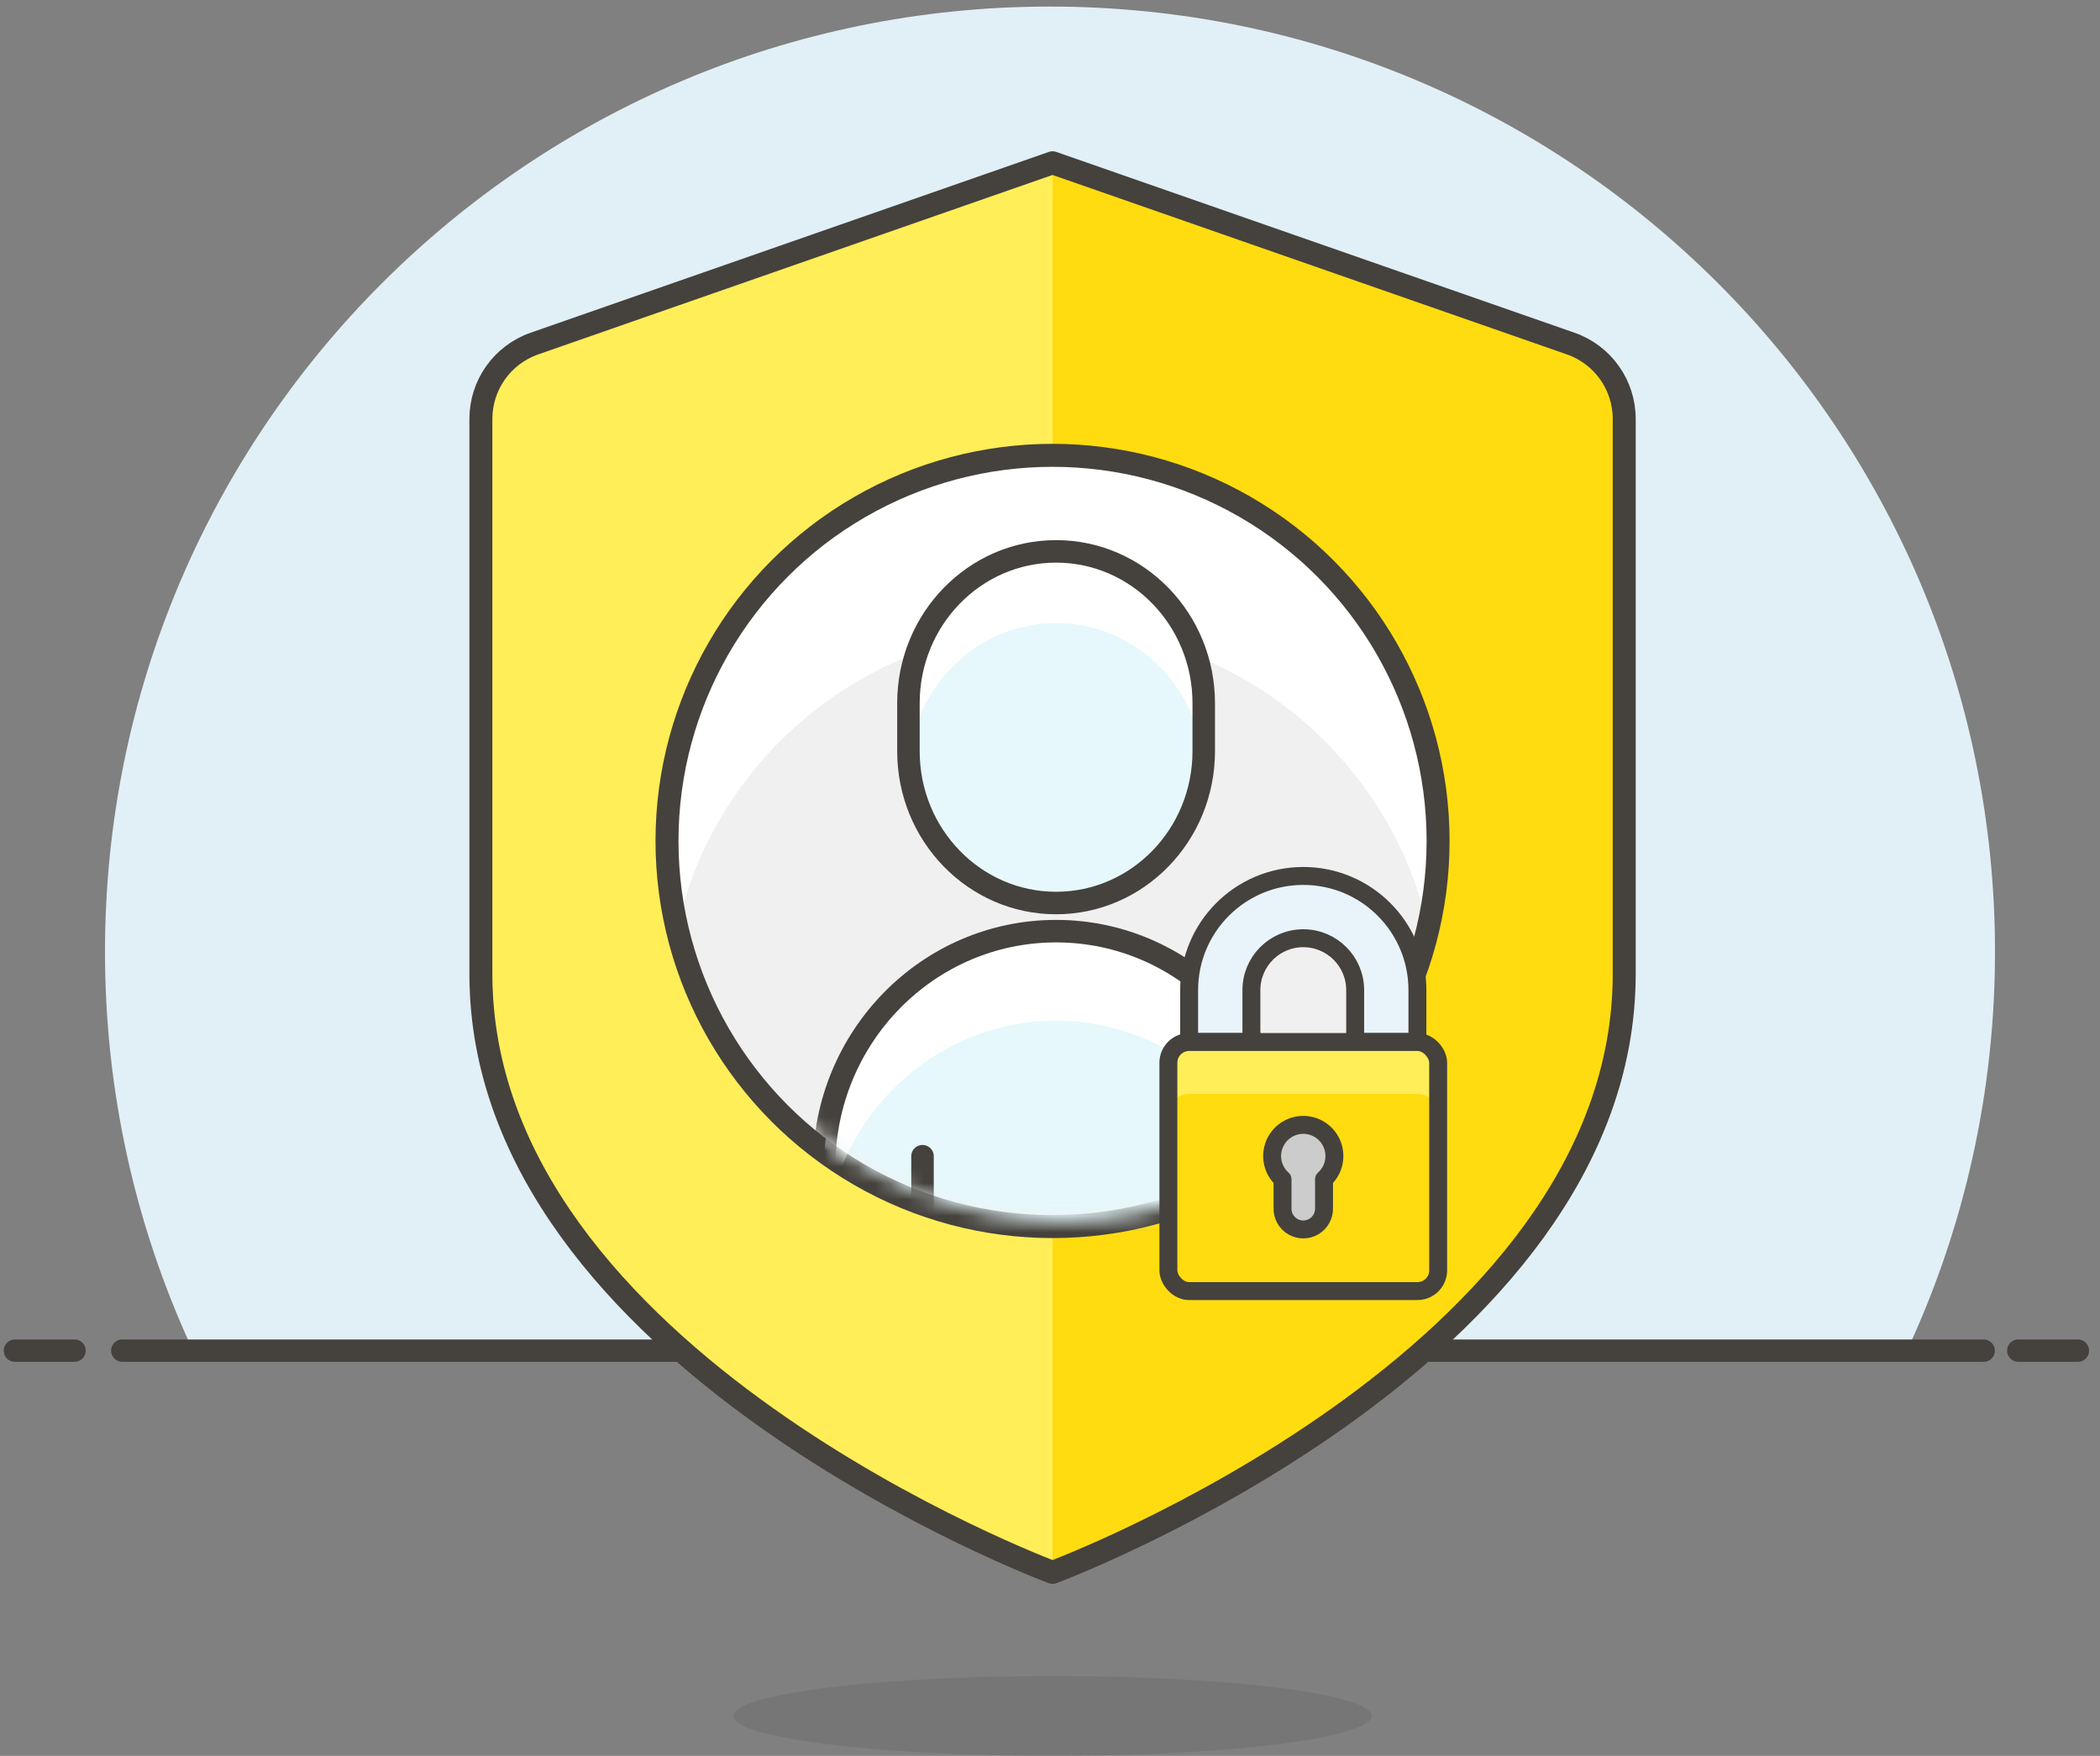
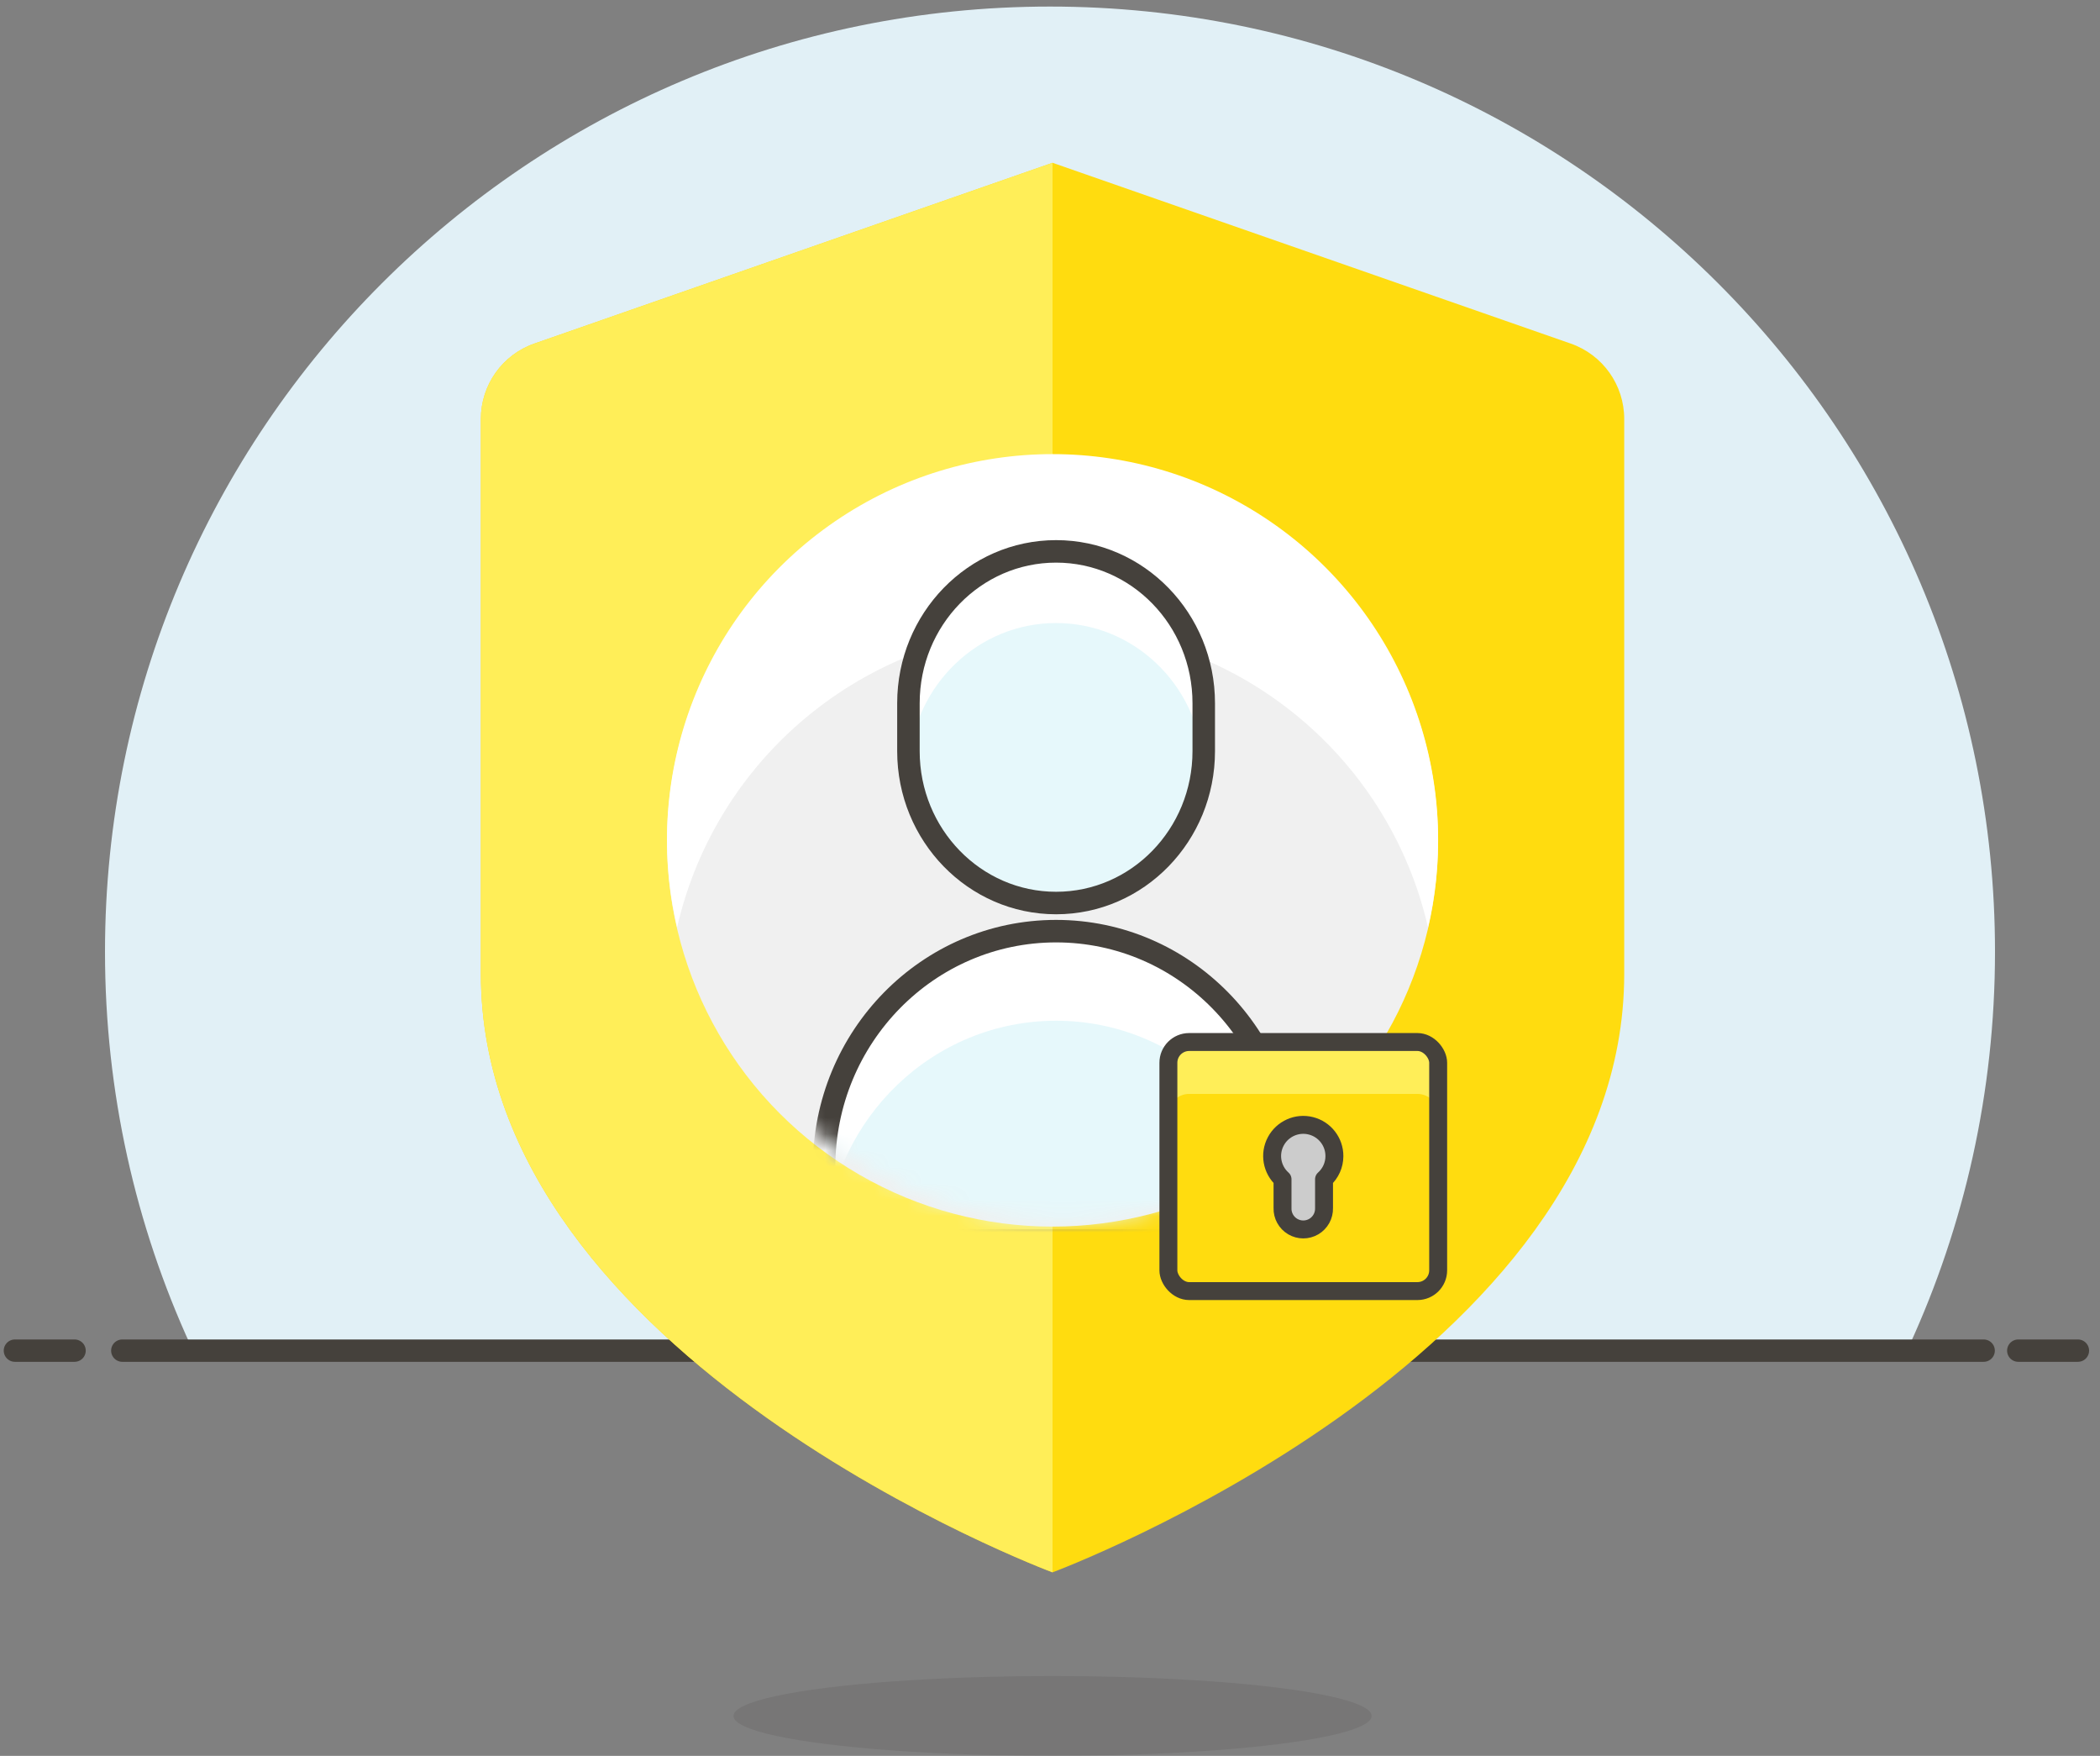
<svg xmlns="http://www.w3.org/2000/svg" xmlns:xlink="http://www.w3.org/1999/xlink" width="128px" height="107px" viewBox="0 0 128 107">
  <rect x="0" y="0" width="128" height="107" fill="#808080" stroke="none" />
  <title>C0A6F197-423F-4D6E-8112-F67E8A21EB9F@1x</title>
  <defs>
    <path d="M47.366,23.451 C47.366,36.356 36.904,46.817 24,46.817 C11.096,46.817 0.634,36.356 0.634,23.451 C0.634,10.547 11.096,0.086 24,0.086 C36.904,0.086 47.366,10.547 47.366,23.451" id="path-1" />
  </defs>
  <g id="Guetesiegel" stroke="none" stroke-width="1" fill="none" fill-rule="evenodd">
    <g id="Guetesiegel_Desktop-1440-EN" transform="translate(-657, -1546)">
      <g id="Card-Grid/Card" transform="translate(545, 1516)">
        <g id="illustration-trustmark-security" transform="translate(112, 24)">
          <g id="Background-with-Horizon" transform="translate(0.909, 6.4)">
            <path d="M63.091,0 C94.903,0 120.691,25.788 120.691,57.6 C120.691,66.165 118.821,74.294 115.468,81.6 L10.714,81.6 C7.361,74.294 5.491,66.165 5.491,57.6 C5.491,25.788 31.279,0 63.091,0 Z" id="Combined-Shape" fill="#E1F0F6" />
            <line x1="6.545" y1="81.906" x2="120" y2="81.906" id="Stroke-5" stroke="#45413C" stroke-width="1.362" stroke-linecap="round" stroke-linejoin="round" />
            <line x1="0" y1="81.906" x2="3.636" y2="81.906" id="Stroke-7" stroke="#45413C" stroke-width="1.362" stroke-linecap="round" stroke-linejoin="round" />
            <line x1="122.109" y1="81.906" x2="125.745" y2="81.906" id="Stroke-9" stroke="#45413C" stroke-width="1.362" stroke-linecap="round" stroke-linejoin="round" />
          </g>
          <g id="Illustration" transform="translate(28.8, 15.2)">
            <g id="Group" transform="translate(0.2, 0.4)">
              <g id="Path">
                <path d="M35.155,0.32 L66.739,11.337 C68.692,12.018 70,13.859 70,15.927 L70,49.75 C70,73.25 35.155,86.216 35.155,86.216 C35.155,86.216 0.311,73.25 0.311,49.75 L0.311,15.927 C0.311,13.859 1.619,12.018 3.571,11.337 L35.155,0.32 Z" fill="#FFDC0F" fill-rule="nonzero" />
                <path d="M35.155,86.216 C35.155,86.216 0.311,73.25 0.311,49.75 L0.311,15.927 C0.311,13.859 1.619,12.018 3.571,11.337 L35.155,0.32 L35.155,86.216 Z" fill="#FFEE58" fill-rule="nonzero" />
-                 <path d="M35.155,0.32 L66.739,11.337 C68.692,12.018 70,13.859 70,15.927 L70,49.75 C70,73.25 35.155,86.216 35.155,86.216 C35.155,86.216 0.311,73.25 0.311,49.75 L0.311,15.927 C0.311,13.859 1.619,12.018 3.571,11.337 L35.155,0.32 Z" stroke="#45413C" stroke-width="1.4" stroke-linecap="round" stroke-linejoin="round" />
              </g>
              <g transform="translate(11.2, 17.4)">
                <circle id="Oval" fill="#F0F0F0" fill-rule="nonzero" cx="23.955" cy="24.247" r="23.5" />
                <path d="M23.955,11.281 C34.899,11.286 44.39,18.847 46.841,29.513 C49.043,20.074 45.224,10.251 37.225,4.778 C29.225,-0.695 18.686,-0.695 10.686,4.778 C2.686,10.251 -1.133,20.074 1.07,29.513 C3.52,18.847 13.011,11.286 23.955,11.281 L23.955,11.281 Z" id="Path" fill="#FFFFFF" fill-rule="nonzero" />
-                 <circle id="Oval" stroke="#45413C" stroke-width="1.4" stroke-linecap="round" stroke-linejoin="round" cx="23.955" cy="24.247" r="23.5" />
              </g>
              <ellipse id="Oval" fill="#45413C" fill-rule="nonzero" opacity="0.15" cx="35.155" cy="94.967" rx="19.447" ry="2.43" />
            </g>
            <g id="Group" transform="translate(12, 18.4)">
              <mask id="mask-2" fill="white">
                <use xlink:href="#path-1" />
              </mask>
              <g id="Mask" />
              <path d="M37.714,43.534 C37.714,35.586 31.382,29.143 23.571,29.143 C15.761,29.143 9.429,35.586 9.429,43.534 L9.429,48 L37.714,48 L37.714,43.534 Z" id="Fill-3" fill="#E6F8FB" mask="url(#mask-2)" />
              <path d="M14.571,18.175 C14.571,23.286 18.601,27.429 23.571,27.429 C28.542,27.429 32.571,23.286 32.571,18.175 L32.571,15.253 C32.571,10.143 28.542,6 23.571,6 C18.601,6 14.571,10.143 14.571,15.253 L14.571,18.175 Z" id="Fill-5" fill="#E6F8FB" mask="url(#mask-2)" />
-               <line x1="15.429" y1="48" x2="15.429" y2="42.857" id="Stroke-7" stroke="#45413C" stroke-width="1.371" stroke-linecap="round" stroke-linejoin="round" mask="url(#mask-2)" />
              <path d="M23.571,6 C18.601,6 14.571,10.127 14.571,15.218 L14.571,18.129 C14.571,18.375 14.588,18.616 14.607,18.857 C14.97,14.107 18.841,10.367 23.571,10.367 C28.302,10.367 32.173,14.107 32.535,18.857 C32.554,18.616 32.571,18.375 32.571,18.129 L32.571,15.218 C32.571,10.127 28.542,6 23.571,6" id="Fill-9" fill="#FFFFFF" mask="url(#mask-2)" />
              <path d="M14.571,18.175 C14.571,23.286 18.601,27.429 23.571,27.429 C28.542,27.429 32.571,23.286 32.571,18.175 L32.571,15.253 C32.571,10.143 28.542,6 23.571,6 C18.601,6 14.571,10.143 14.571,15.253 L14.571,18.175 Z" id="Stroke-11" stroke="#45413C" stroke-width="1.371" stroke-linecap="round" stroke-linejoin="round" mask="url(#mask-2)" />
              <path d="M23.571,29.143 C15.761,29.143 9.429,35.586 9.429,43.534 L9.429,48 L9.478,48 C9.981,40.517 16.09,34.602 23.571,34.602 C31.053,34.602 37.162,40.517 37.665,48 L37.714,48 L37.714,43.534 C37.714,35.586 31.382,29.143 23.571,29.143" id="Fill-13" fill="#FFFFFF" mask="url(#mask-2)" />
              <path d="M37.714,43.534 C37.714,35.586 31.382,29.143 23.571,29.143 C15.761,29.143 9.429,35.586 9.429,43.534 L9.429,48 L37.714,48 L37.714,43.534 Z" id="Stroke-15" stroke="#45413C" stroke-width="1.371" stroke-linecap="round" stroke-linejoin="round" mask="url(#mask-2)" />
            </g>
            <g id="Group" transform="translate(42.4, 44)">
              <rect id="Rectangle" fill="#FFDC0F" fill-rule="nonzero" x="0.016" y="10.299" width="16.444" height="15.178" rx="1.265" />
-               <path d="M15.195,7.136 C15.195,3.294 12.081,0.179 8.238,0.179 C4.396,0.179 1.281,3.294 1.281,7.136 L1.281,10.299 L5.076,10.299 L5.076,7.136 C5.076,5.39 6.492,3.974 8.238,3.974 C9.985,3.974 11.401,5.39 11.401,7.136 L11.401,10.299 L15.195,10.299 L15.195,7.136 Z" id="Path" stroke="#45413C" stroke-width="1.093" fill="#E8F4FA" fill-rule="nonzero" stroke-linecap="round" stroke-linejoin="round" />
              <path d="M15.195,10.299 L1.281,10.299 C0.582,10.299 0.016,10.865 0.016,11.564 L0.016,14.726 C0.016,14.027 0.582,13.461 1.281,13.461 L15.195,13.461 C15.531,13.461 15.853,13.594 16.09,13.831 C16.327,14.069 16.46,14.391 16.46,14.726 L16.46,11.564 C16.46,11.228 16.327,10.907 16.09,10.669 C15.853,10.432 15.531,10.299 15.195,10.299 L15.195,10.299 Z" id="Path" fill="#FFEE58" fill-rule="nonzero" />
              <rect id="Rectangle" stroke="#45413C" stroke-width="1.093" stroke-linecap="round" stroke-linejoin="round" x="0.016" y="10.299" width="16.444" height="15.178" rx="1.265" />
              <path d="M10.135,17.256 C10.14,16.382 9.548,15.618 8.701,15.405 C7.854,15.191 6.97,15.584 6.561,16.356 C6.151,17.127 6.321,18.079 6.973,18.661 L6.973,20.418 C6.959,20.879 7.198,21.31 7.594,21.545 C7.991,21.779 8.484,21.779 8.881,21.545 C9.278,21.31 9.516,20.879 9.503,20.418 L9.503,18.661 C9.904,18.304 10.134,17.793 10.135,17.256 Z" id="Path" stroke="#45413C" stroke-width="1.093" fill="#CCCCCC" fill-rule="nonzero" stroke-linecap="round" stroke-linejoin="round" />
            </g>
          </g>
        </g>
      </g>
    </g>
  </g>
</svg>